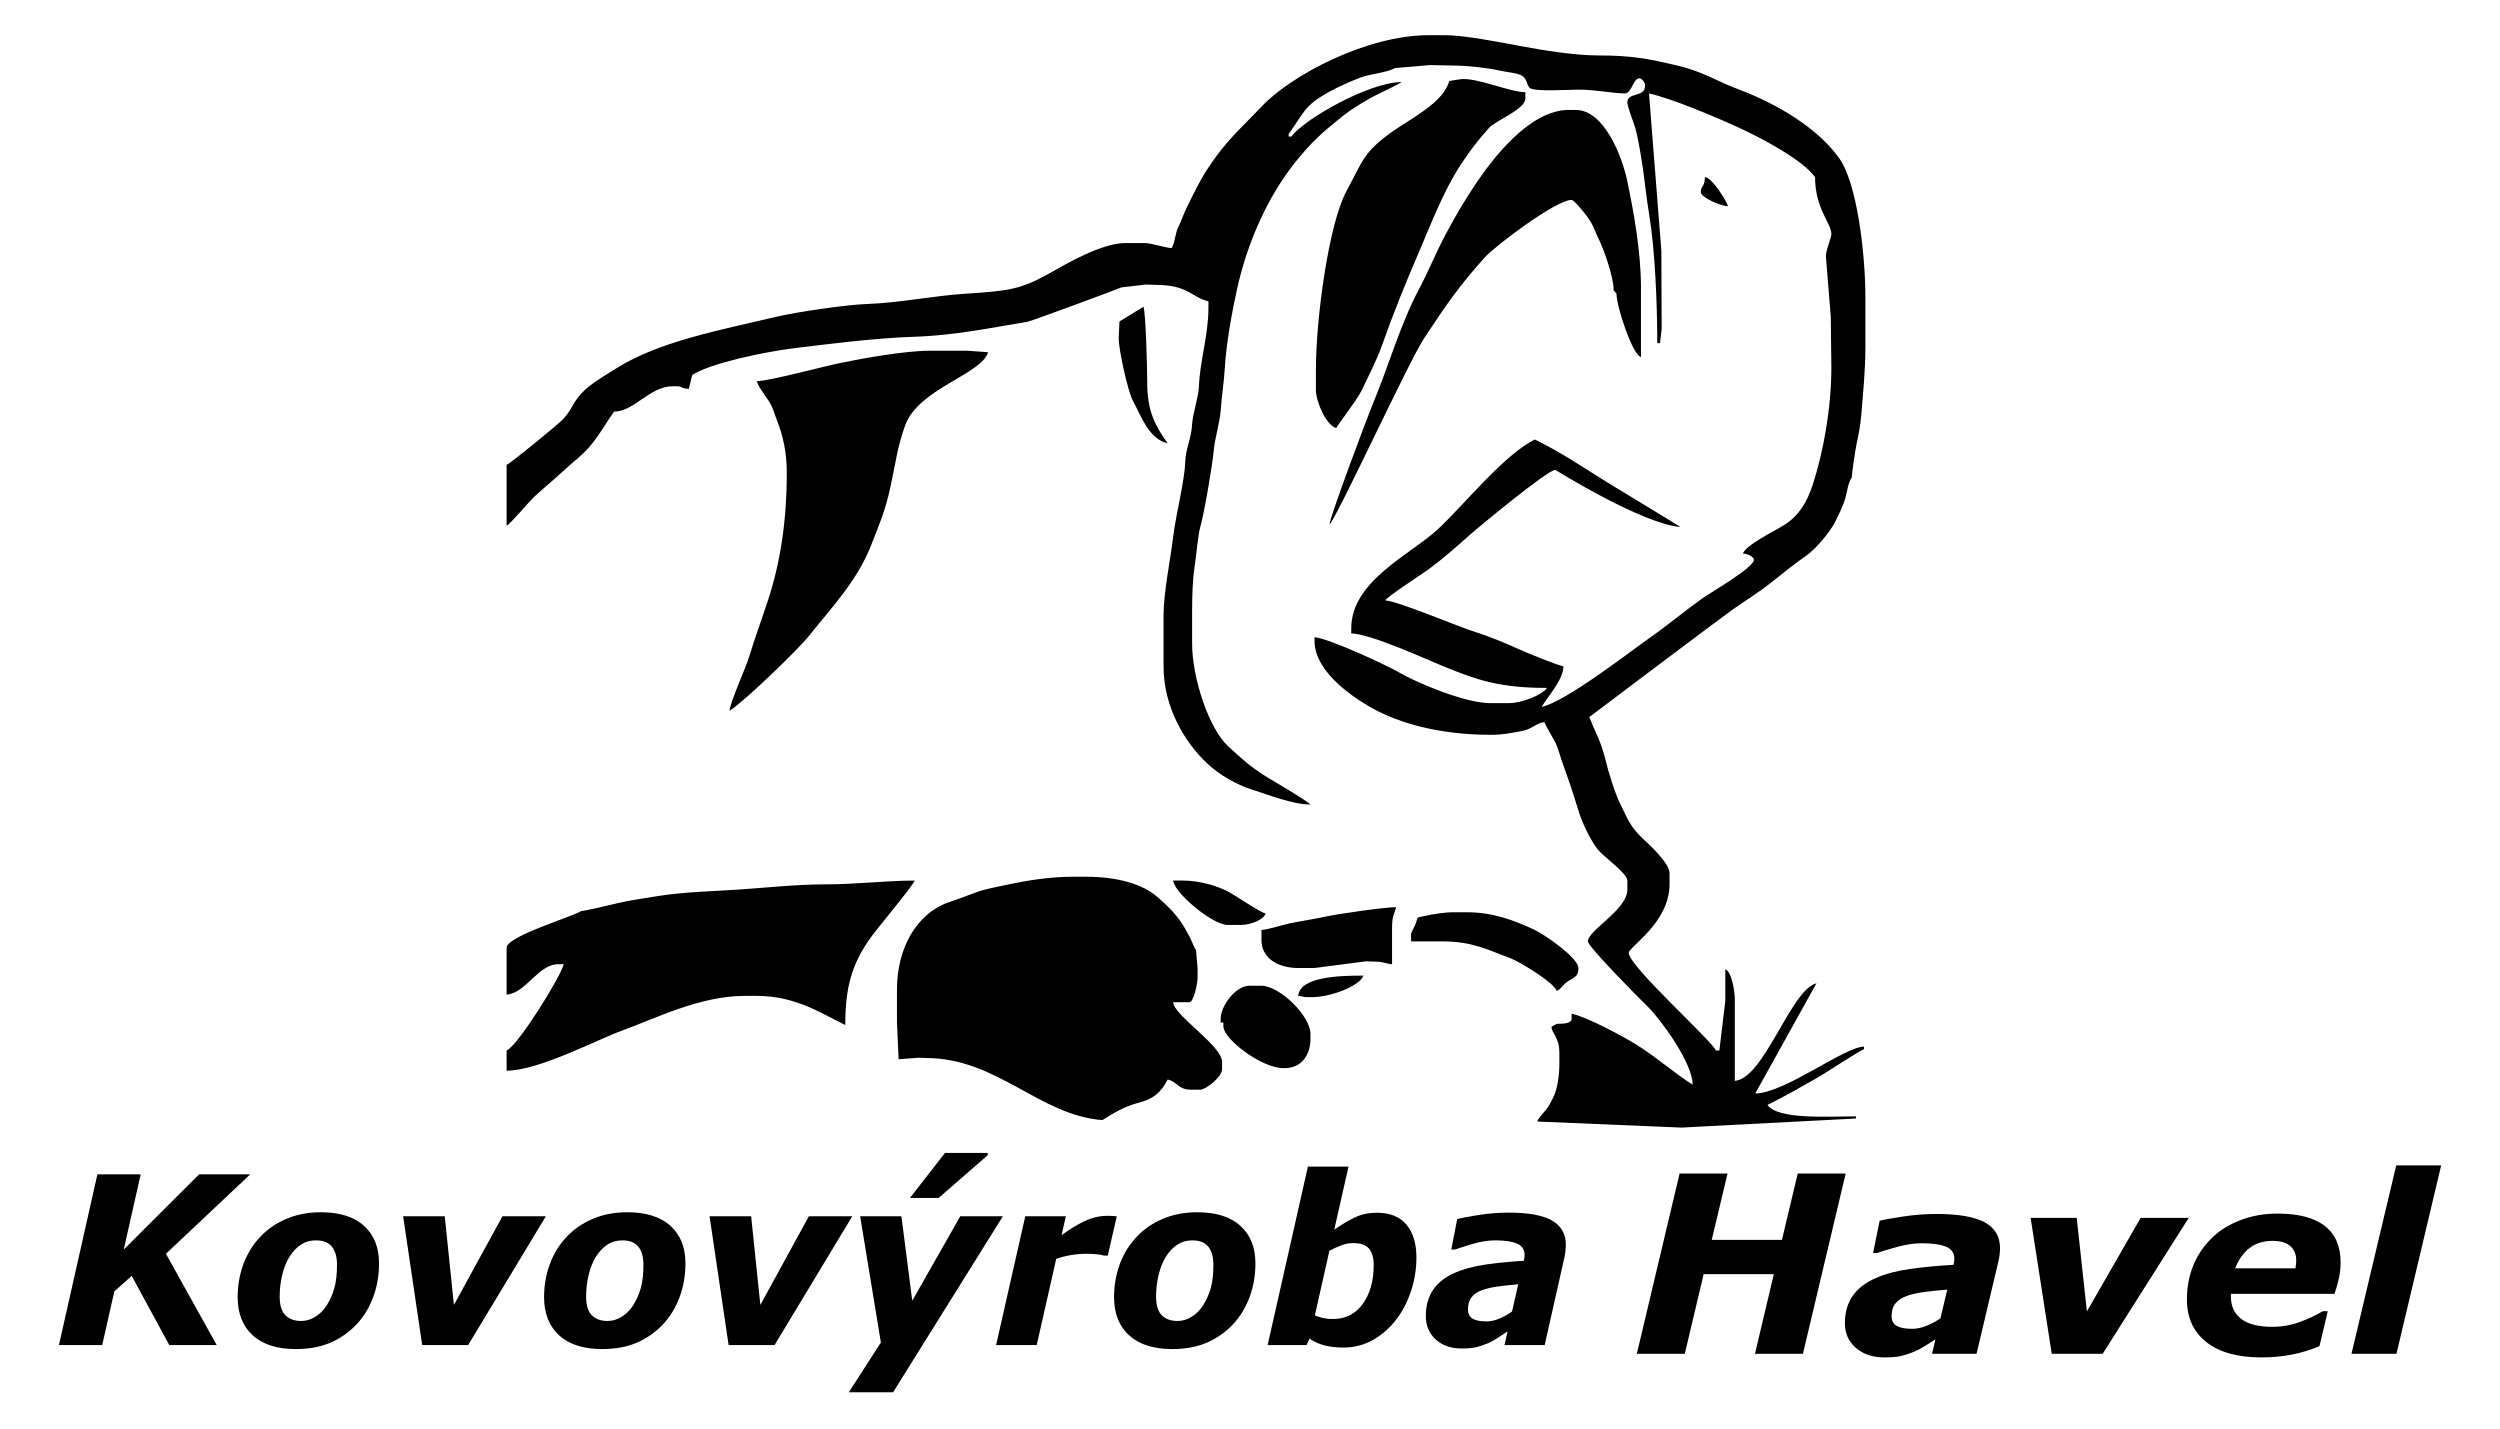
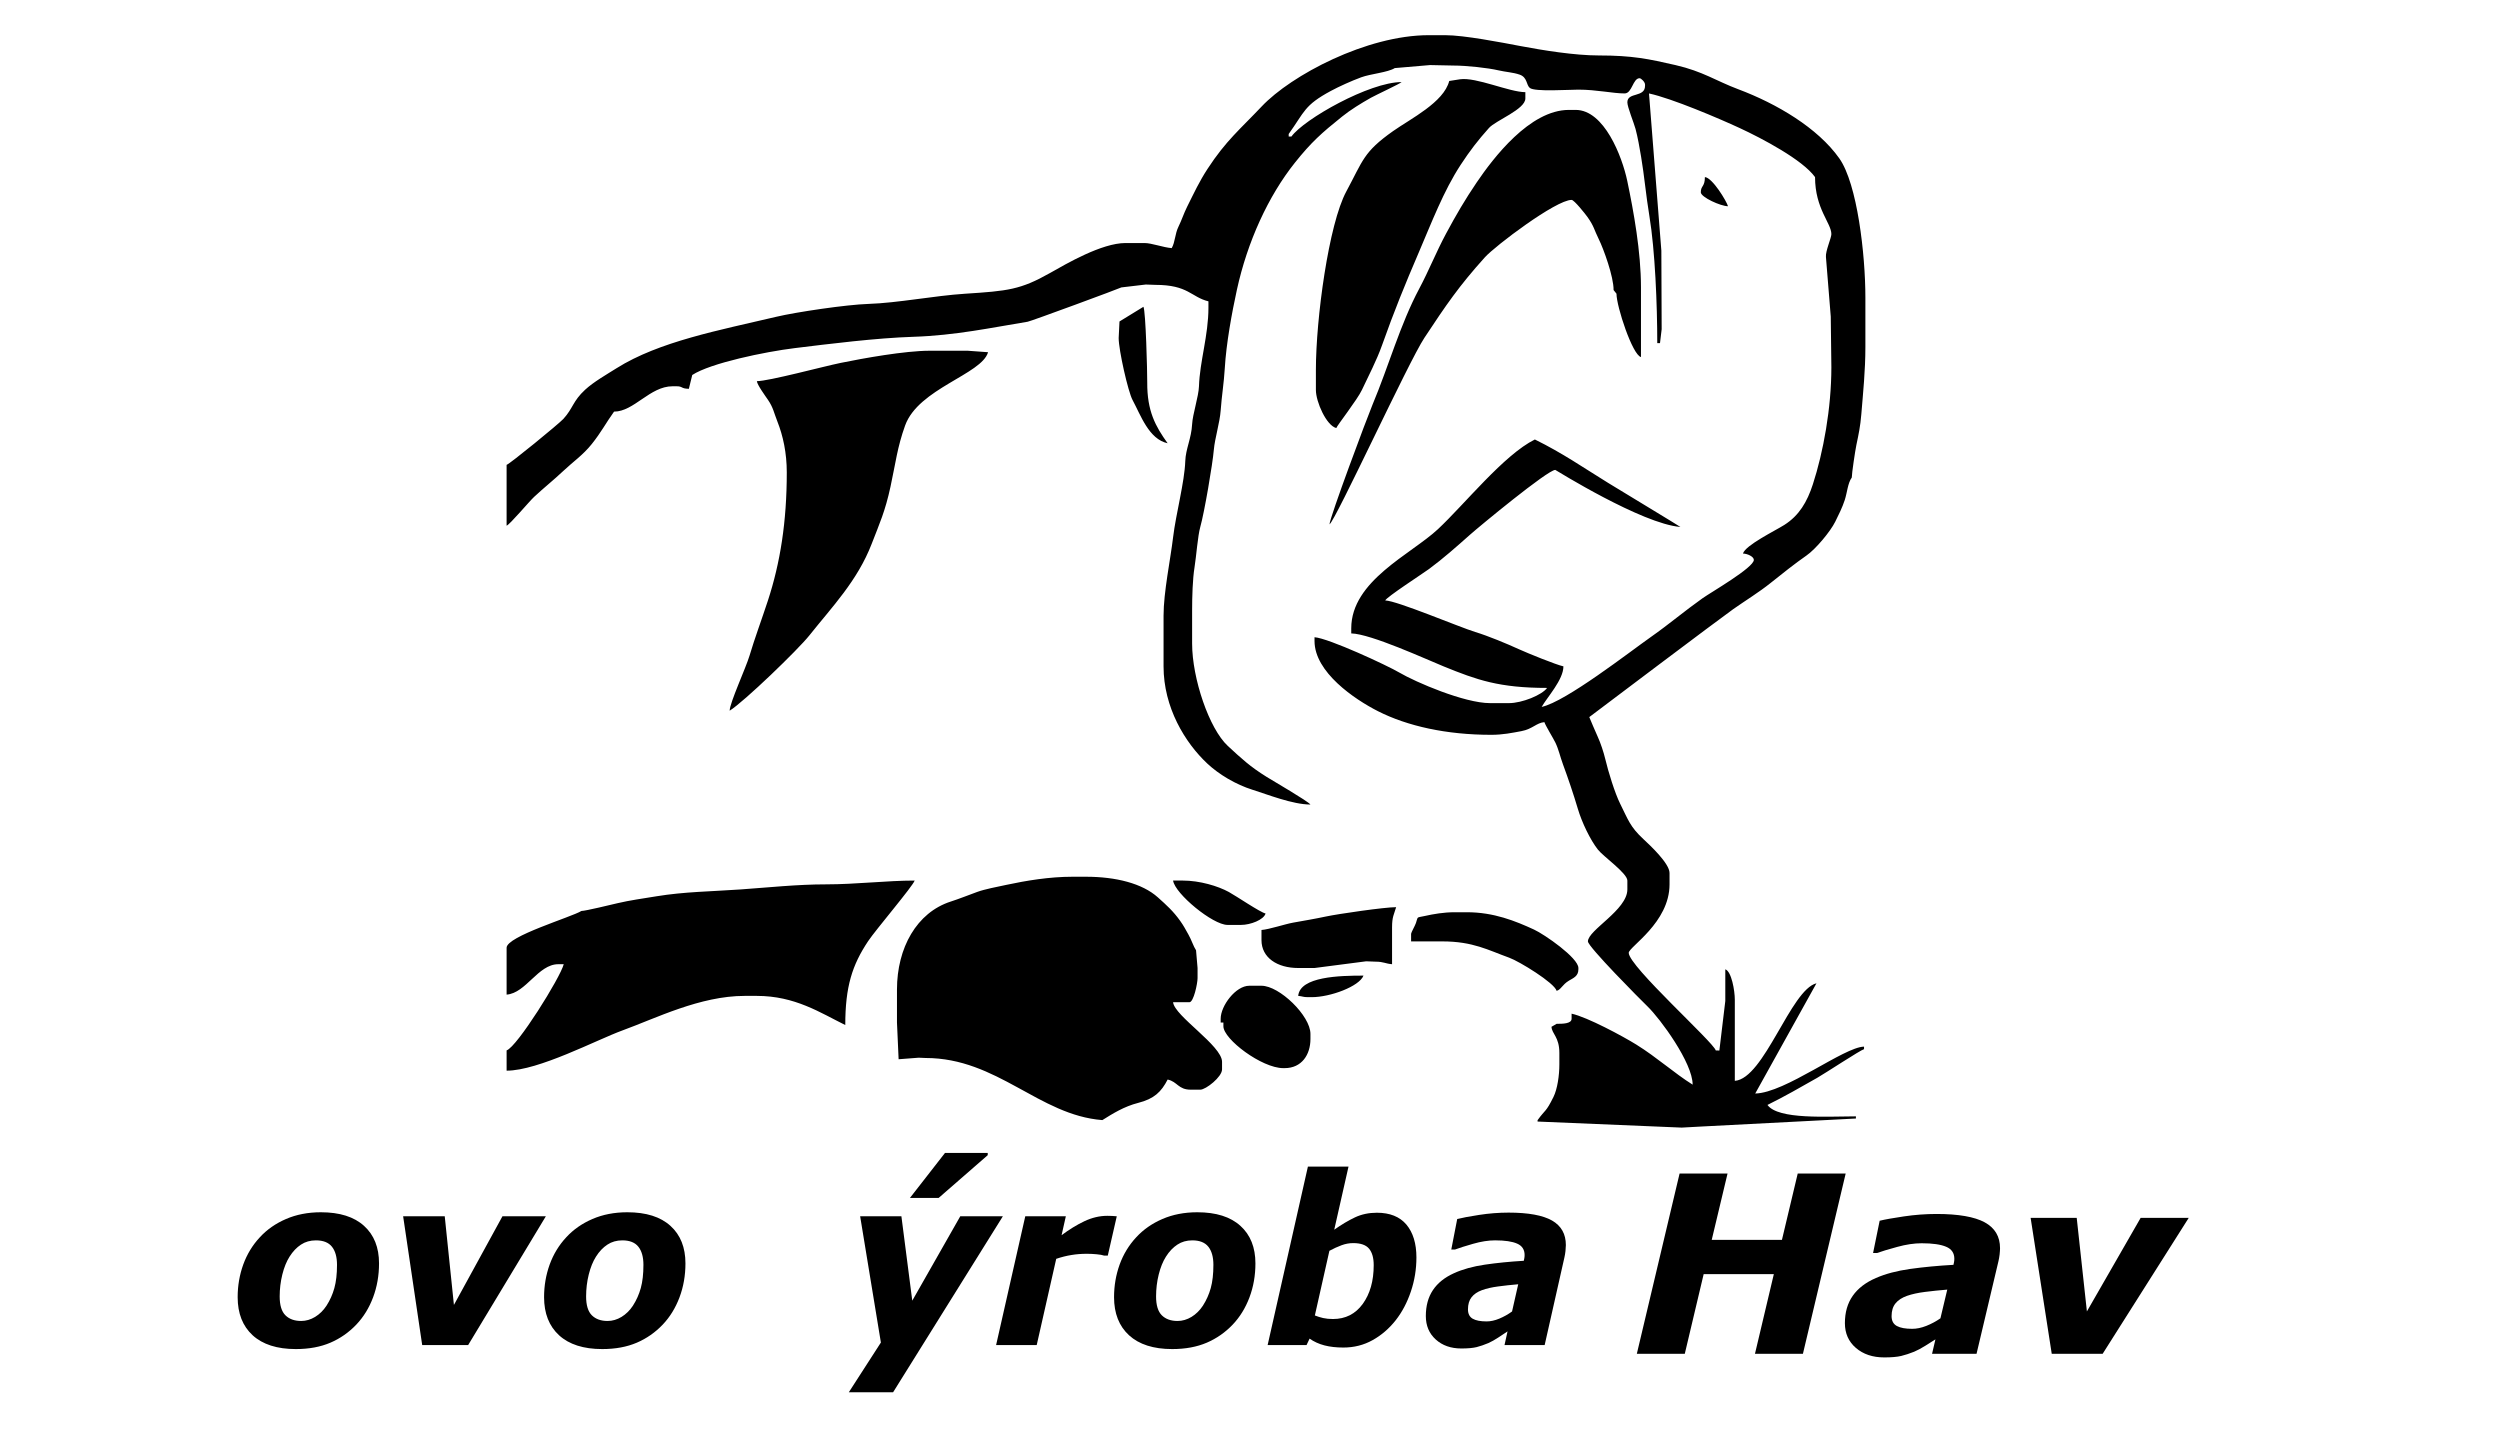
<svg xmlns="http://www.w3.org/2000/svg" version="1.1" id="Layer_1" x="0px" y="0px" width="992.13px" height="566.93px" viewBox="0 0 992.13 566.93" enable-background="new 0 0 992.13 566.93" xml:space="preserve">
  <g id="Guides_For_Artboard">
</g>
  <g id="Vrstva_1">
    <path d="M484.429,404.276c0-5.125,5.963-13.079,11.336-13.079h4.858c7.139,0,19.431,11.923,19.431,19.114v2.011   c0,6.188-3.425,11.569-10.254,11.569h-0.541c-8.523,0-23.75-11.491-23.75-16.599v-1.51h-1.08V404.276L484.429,404.276z    M472.016,397.737c1.699,0,3.238-7.509,3.238-9.558v-4.024l-0.604-7.036c-1.015-1.509-1.808-4.12-2.999-6.204   c-1.308-2.296-1.815-3.389-3.303-5.473c-2.757-3.859-5.367-6.201-8.87-9.34c-6.166-5.523-16.663-8.164-28.484-8.164h-5.398   c-9.215,0-18.427,1.559-26.227,3.225c-3.66,0.783-8.552,1.7-11.565,2.805c-3.195,1.173-7.471,2.847-10.481,3.813   c-13.518,4.34-21.358,18.376-21.358,34.924v13.078l0.652,14.582l7.972-0.613l2.711,0.117c28.545,0,45.015,22.696,70.17,24.646   c4.112-2.567,8.573-5.391,14.249-6.841c6.326-1.618,9.133-4.349,11.66-9.255c3.941,0.854,4.157,4.023,9.177,4.023h3.777   c2.216,0,8.636-5.068,8.636-8.048v-3.018c0-6.379-18.948-18.227-19.431-23.641H472.016L472.016,397.737z M520.594,395.725   c7.289,0,18.834-4.235,20.513-8.553c-9.349,0-25.222,0.344-25.91,8.049c1.688,0.132,1.918,0.504,3.778,0.504H520.594   L520.594,395.725z M559.998,370.574c0-0.473,1.533-3.143,1.912-4.254c0.944-2.785,0.063-2.038,3.471-2.802   c3.496-0.781,7.557-1.495,11.89-1.495h4.858c10.703,0,19.242,3.47,26.633,6.871c4.17,1.919,17.627,11.228,17.627,15.262v0.505   c0,2.766-2,3.447-3.778,4.526c-2.663,1.614-3.155,3.601-4.858,4.024c-0.91-3.179-14.799-11.701-18.818-13.146   c-8.338-2.998-14.367-6.471-26.522-6.471h-12.416v-3.021H559.998z M552.441,368.06v14.587c-2.618-0.204-3.384-1.006-6.478-1.006   l-3.8-0.145l-20.489,2.659h-6.478c-8.338,0-14.574-4.112-14.574-11.066v-4.023c3.106-0.24,9.275-2.323,12.53-2.911   c4.721-0.853,8.519-1.471,13.039-2.436c4.914-1.049,23.293-3.709,27.868-3.709C553.206,362.996,552.441,363.725,552.441,368.06   L552.441,368.06z M465.539,349.449h3.777c6.848,0,14.063,2.198,18.344,4.534c2.874,1.569,12.451,8.082,14.581,8.544   c-0.715,2.498-5.975,4.526-9.715,4.526h-5.397C481.307,367.053,466.257,354.674,465.539,349.449L465.539,349.449z M335.451,406.79   c-9.946-4.905-19.963-11.568-35.085-11.568h-4.858c-17.688,0-35.301,8.912-48.456,13.695   c-10.246,3.727-33.302,15.981-46.003,15.981v-8.046c4.162-1.405,21.348-28.916,22.67-34.205h-2.159   c-8.016,0-12.792,11.474-20.512,12.073v-18.611c0-4.537,25.822-12.177,29.687-14.588c1.563,0,11.933-2.522,14.468-3.118   c4.707-1.106,10.019-1.844,15.424-2.728c10.857-1.779,21.565-1.887,33.267-2.701c10.698-0.745,22.505-2.021,34.002-2.017   c11.656,0.004,24.138-1.509,35.084-1.509c-0.604,2.107-15.489,19.58-18.46,24.042C338.175,383.021,335.451,391.544,335.451,406.79   L335.451,406.79z M300.366,151.263c4.709,0,26.336-5.827,33.25-7.243c8.897-1.822,25.534-4.829,35.301-4.829h15.113l8.088,0.587   c-2.539,8.803-27.64,14.395-32.923,29.085c-3.107,8.639-3.758,14.837-5.797,24.275c-2.124,9.821-4.307,14.51-7.476,22.71   c-5.651,14.625-15.627,24.887-24.722,36.318c-4.515,5.674-25.878,26.287-31.632,29.878c0-3.033,6.476-17.094,7.882-21.83   c1.994-6.728,4.969-14.746,7.299-21.87c4.884-14.941,7.49-31.212,7.49-50.865c0-7.764-1.49-14.539-3.718-20.178   c-1.375-3.481-1.648-5.542-3.729-8.597C303.78,157.216,300.499,152.751,300.366,151.263L300.366,151.263z M453.777,121.748   c0.914,1.834,1.532,25.718,1.507,30.018c-0.069,11.375,3.259,17.414,8.095,24.144c-7.465-1.621-10.666-11.122-13.935-17.194   c-1.757-3.265-5.497-19.766-5.497-24.556l0.324-6.584L453.777,121.748L453.777,121.748z M527.611,208.103   c0.063-2.635,14.943-42.43,17.063-47.479c6.49-15.48,10.97-31.843,18.56-46.083c3.793-7.114,6.701-14.496,10.617-21.796   c3.999-7.449,7.568-13.568,12.174-20.346c6.536-9.622,21.047-28.78,36.589-28.78h2.697c11.308,0,18.439,18.507,20.473,28.205   c2.521,12.022,5.437,28.055,5.437,42.216v27.666c-3.371-0.838-9.717-20.062-9.717-25.15l-1.156-1.45   c0.079-5.221-3.994-16.402-5.866-20.175c-1.906-3.846-1.832-5.087-4.526-8.859c-0.831-1.164-5.25-6.74-6.263-6.74   c-6.233,0-30.376,18.29-34.407,22.765c-10.344,11.488-15.389,18.924-24.005,31.956   C558.968,143.595,530.088,206.412,527.611,208.103L527.611,208.103z M674.969,76.314c0-2.706,1.62-2.088,1.62-6.036   c2.997,0.233,8.603,9.57,9.177,11.569C682.889,81.849,674.969,78.259,674.969,76.314L674.969,76.314z M579.414,31.462l-4.287,0.676   c-2.155,8.478-15.264,14.934-22.292,19.896c-11.815,8.338-11.893,11.613-18.554,23.957c-7.002,12.975-12.067,50.566-12.067,70.746   v8.047c0,4.672,4.17,14.112,8.097,15.09c0.28-0.978,8.384-11.3,10.182-15.159c2.63-5.641,5.796-11.577,7.975-17.72   c4.788-13.502,9.166-24.222,14.548-36.746c5.121-11.919,9.866-24.471,16.631-34.802c3.729-5.693,6.826-9.705,11.254-14.662   c2.671-2.989,14.439-7.397,14.439-11.695v-2.514C598.999,36.578,585.849,30.537,579.414,31.462L579.414,31.462z M511.418,53.177   c6.397-8.902,6.074-11.343,16.74-17.096c3.307-1.783,8.208-3.989,12.021-5.396c3.767-1.39,10.554-1.925,13.343-3.664l14.013-1.198   l9.198,0.19c5.313,0,13.782,0.931,17.93,1.902c2.91,0.682,5.787,0.787,8.426,1.706c3.108,1.081,2.567,4.111,4.041,5.288   c1.993,1.589,15.463,0.663,19.26,0.663c7.206,0,13.691,1.509,18.352,1.509c2.982,0,3.251-6.036,5.938-6.036   c0.58,0,2.159,1.471,2.159,2.515v0.503c0,4.748-7.018,2.398-7.018,6.538c0,1.881,2.637,8.269,3.245,10.559   c0.916,3.458,1.571,7.259,2.208,11.02c1.275,7.513,1.935,15.363,3.298,23.586c2.242,13.523,3.122,35.154,3.122,50.409h1.082   l0.662-5.52l-0.122-31.2l-4.904-62.37c9.108,1.964,27.724,9.898,36.03,13.749c8.906,4.128,24.938,12.587,29.868,19.446   c0,12.602,6.478,18.257,6.478,22.636c0,1.519-2.379,6.745-2.158,9.054l1.914,23.662l0.244,20.101   c0,16.302-3.198,33.695-7.346,46.473c-2.278,7.014-5.46,12.392-11.323,16.109c-3.692,2.34-15.474,8.064-16.417,11.36   c1.828,0.039,4.319,1.234,4.319,2.515c0,3.072-17.047,12.878-20.365,15.229c-7.081,5.014-13.289,10.304-20.335,15.253   c-8.586,6.029-33.879,25.777-43.507,27.868c2.19-3.855,8.637-10.786,8.637-16.096c-2.926-0.636-14.303-5.272-17.571-6.764   c-4.917-2.246-12.241-5.294-17.444-6.88c-6.137-1.87-31.03-12.415-35.694-12.512c0.354-1.235,15.071-10.786,17.374-12.481   c5.566-4.104,11.063-8.977,16.215-13.561c3.7-3.291,30.886-25.767,33.884-25.767c0.085,0,34.429,21.454,49.659,22.636   c-0.152-0.193-25.972-15.81-28.719-17.504c-10.106-6.23-17.866-11.696-29.036-17.205c-12.248,6.041-27.914,25.739-38.46,35.589   c-10.705,10.002-34.41,20.467-34.41,39.359v2.013c7.735,0.161,29.803,10.296,36.685,13.097c13.187,5.367,22.012,8.531,41.043,8.531   c-2.019,2.809-9.945,6.037-15.114,6.037h-7.557c-10.097,0-29.476-8.301-36.056-12.174c-4.74-2.79-27.878-13.542-33.576-13.982   v1.508c0,12.38,15.893,23.139,25.177,27.846c11.655,5.909,27.123,9.377,44.994,9.377c4.515,0,8.25-0.769,11.929-1.46   c4.422-0.831,6.021-3.33,9.124-3.571c0.363,1.271,3.465,6.289,4.322,8.045c1.354,2.767,1.897,5.579,3.057,8.721   c2.084,5.648,4.177,11.833,5.898,17.64c1.582,5.341,4.9,12.304,7.979,16.207c2.157,2.735,11.668,9.365,11.668,12.265v3.522   c0,8.138-15.653,16.127-15.653,20.622c0,2.084,20.696,22.942,23.626,25.77c5.096,4.917,17.937,22.404,17.937,31.07   c-7.318-4.566-14.101-10.771-22.347-15.894c-5.238-3.255-19.431-10.913-25.693-12.274v2.014c0,2.013-3.63,2.011-5.938,2.011   l-2.042,1.181c0.151,2.823,3.122,4.004,3.122,10.389v4.526c0,4.438-0.794,9.803-2.332,12.917c-3.112,6.301-3.116,4.779-6.304,9.216   l-0.026,0.558l57.221,2.401l8.117-0.444l61.02-3.163l-0.025-0.86c-11.151,0-30.828,1.396-35.085-4.528   c6.81-3.356,13.102-6.985,19.756-10.764c3.03-1.719,17.136-11.011,18.567-11.367v-1.007c-8.009,0.166-31.208,18.364-43.183,18.612   l24.308-43.753c-10.222,2.529-20.709,37.815-32.404,38.723v-32.192c0-3.592-1.306-11.237-3.776-12.073v12.576l-2.357,19.658   l-1.423-0.04c-0.958-3.339-34.545-33.419-34.545-38.733c0-2.339,16.193-11.96,16.193-27.162v-4.526   c0-3.81-7.816-11.062-10.391-13.458c-5.253-4.891-5.968-7.515-9.214-14.047c-2.094-4.212-4.693-12.628-5.881-17.657   c-0.652-2.767-1.902-6.484-2.965-8.806c-0.484-1.06-3.396-7.771-3.396-7.902c0-0.021,52.313-39.462,57.126-42.839   c4.779-3.351,10.351-6.781,14.797-10.357c4.1-3.299,9.97-7.951,14.225-10.887c3.708-2.56,9.523-9.535,11.466-13.46   c1.374-2.776,2.813-5.659,3.761-8.567c1.011-3.105,1.177-6.699,2.801-8.958c0-1.634,1.339-10.606,1.817-12.895   c0.899-4.318,1.576-7.386,1.97-12.247c0.701-8.635,1.61-17.245,1.61-26.668v-19.617c0-17.092-3.21-45.131-10.354-55.237   c-8.534-12.076-24.799-21.701-40.168-27.456c-8.656-3.241-13.94-7.051-24.828-9.557c-10.605-2.441-17.128-3.824-30.445-3.824   c-9.628,0-22.341-2.075-31.083-3.728c-7.516-1.423-22.33-4.321-29.911-4.321h-6.477c-24.701,0-54.609,15.909-66.293,28.263   c-8.58,9.07-14.205,13.598-21.48,24.75c-3.37,5.167-5.295,9.411-8.124,15.064c-1.351,2.701-2.172,5.348-3.423,7.876   c-1.449,2.926-1.299,6.083-2.7,8.551c-3.414-0.266-7.963-2.013-10.795-2.013h-7.557c-9.414,0-23.397,8.191-29.903,11.871   c-11.75,6.647-16.746,7.152-33.793,8.248c-12.08,0.775-26.805,3.677-38.307,4.039c-8.735,0.275-28.65,3.231-36.613,5.116   c-22.452,5.311-46.46,9.771-63.371,20.421c-4.057,2.556-9.075,5.408-12.448,8.52c-4.929,4.548-4.741,7.307-8.63,11.575   c-1.807,1.983-21.331,17.938-22.533,18.236v24.144c1.26-0.424,8.975-9.623,10.93-11.444c3.955-3.686,7.653-6.586,11.604-10.311   c3.88-3.657,7.76-6.262,11.257-10.637c3.843-4.809,5.545-8.277,8.852-12.877c7.912,0,14.231-10.06,23.21-10.06h1.62   c2.5,0,1.624,0.939,4.858,1.006l1.342-5.481c7.24-4.733,28.857-9.216,40.702-10.67c13.584-1.666,32.391-4.023,47.004-4.486   c16.696-0.529,31.274-3.674,45.4-5.981c1.395-0.229,36.554-13.218,37.201-13.623l9.694-1.142l3.8,0.136   c13.077,0,14.09,4.807,21.052,6.539v2.515c0,10.967-3.449,21.388-3.758,31.204c-0.126,3.973-2.511,11.061-2.72,15.07   c-0.292,5.579-2.554,9.825-2.712,14.576c-0.278,8.379-3.73,20.999-4.829,30.207c-1.078,9.043-3.793,21.835-3.793,31.172v20.121   c0,16.281,8.49,30.274,17.408,38.607c4.531,4.231,11.163,8.257,17.993,10.393c5.816,1.82,15.853,5.828,22.894,5.828   c-1.13-1.438-14.55-9.209-17.38-10.967c-6.614-4.109-9.943-7.237-15.415-12.293c-7.391-6.832-14.164-26.775-14.164-40.623v-13.078   c0-5.584,0.198-12.507,0.959-17.214c0.693-4.29,1.275-12.419,2.279-15.985c1.619-5.736,4.88-24.788,5.387-30.694   c0.376-4.409,2.368-10.742,2.713-15.579c0.41-5.728,1.284-10.909,1.618-16.603c0.586-10.015,2.837-22.195,4.81-31.23   c4.159-19.057,12.448-37.197,23.034-50.463c6.523-8.174,10.593-11.769,18.708-18.281c3.397-2.726,7.438-5.204,11.423-7.463   c1.839-1.043,11.71-5.625,12.196-6.24c-12.7,0-38.746,14.706-43.723,21.629h-1.081v-1.003H511.418z" />
-     <polygon points="85.995,533.782 67.179,533.782 52.264,506.342 45.371,512.491 40.571,533.782 23.394,533.782 38.658,466.041    55.834,466.041 49.104,495.889 79.009,466.041 99.3,466.041 65.842,497.566  " />
    <path d="M150.419,501.387c0,4.799-0.791,9.285-2.355,13.463c-1.578,4.193-3.781,7.78-6.636,10.794   c-2.962,3.121-6.41,5.529-10.313,7.205c-3.917,1.678-8.49,2.532-13.714,2.532c-7.44,0-13.152-1.834-17.131-5.467   c-3.964-3.637-5.953-8.684-5.953-15.11c0-4.551,0.743-8.868,2.218-12.968c1.487-4.084,3.674-7.702,6.59-10.823   c2.809-3.059,6.272-5.482,10.388-7.252c4.1-1.772,8.717-2.672,13.819-2.672c7.473,0,13.183,1.801,17.146,5.404   C148.445,490.081,150.419,495.051,150.419,501.387L150.419,501.387z M129.597,518.129c1.368-2.128,2.4-4.443,3.098-6.958   c0.699-2.518,1.048-5.575,1.048-9.194c0-3.121-0.667-5.527-2.005-7.205c-1.336-1.692-3.461-2.532-6.363-2.532   c-2.262,0-4.237,0.561-5.938,1.693c-1.716,1.118-3.219,2.702-4.525,4.769c-1.215,1.91-2.172,4.286-2.871,7.096   c-0.698,2.827-1.049,5.715-1.049,8.696c0,3.479,0.76,5.979,2.279,7.484c1.504,1.491,3.584,2.253,6.227,2.253   c1.928,0,3.781-0.542,5.559-1.615C126.833,521.528,128.352,520.039,129.597,518.129z" />
    <polygon points="216.618,482.689 185.79,533.782 167.548,533.782 159.986,482.689 176.495,482.689 180.139,517.864    199.396,482.689  " />
    <path d="M272.021,501.387c0,4.799-0.79,9.285-2.354,13.463c-1.579,4.193-3.782,7.78-6.636,10.794   c-2.962,3.121-6.41,5.529-10.312,7.205c-3.918,1.678-8.49,2.532-13.714,2.532c-7.44,0-13.151-1.834-17.13-5.467   c-3.964-3.637-5.954-8.684-5.954-15.11c0-4.551,0.743-8.868,2.217-12.968c1.488-4.084,3.675-7.702,6.591-10.823   c2.809-3.059,6.272-5.482,10.388-7.252c4.1-1.772,8.718-2.672,13.819-2.672c7.473,0,13.183,1.801,17.146,5.404   C270.047,490.081,272.021,495.051,272.021,501.387L272.021,501.387z M251.199,518.129c1.368-2.128,2.4-4.443,3.099-6.958   c0.698-2.518,1.048-5.575,1.048-9.194c0-3.121-0.668-5.527-2.005-7.205c-1.335-1.692-3.461-2.532-6.364-2.532   c-2.262,0-4.236,0.561-5.938,1.693c-1.716,1.118-3.219,2.702-4.526,4.769c-1.214,1.91-2.171,4.286-2.87,7.096   c-0.698,2.827-1.047,5.715-1.047,8.696c0,3.479,0.759,5.979,2.278,7.484c1.504,1.491,3.585,2.253,6.227,2.253   c1.929,0,3.782-0.542,5.558-1.615C248.435,521.528,249.954,520.039,251.199,518.129z" />
-     <polygon points="338.221,482.689 307.392,533.782 289.152,533.782 281.589,482.689 298.097,482.689 301.742,517.864    320.998,482.689  " />
    <path d="M354.425,552.526h-17.572l12.728-19.738l-8.23-50.099h16.371l4.314,33.482l19.044-33.482h16.903L354.425,552.526   L354.425,552.526z M391.983,458.431l-19.485,16.974h-11.39l13.926-17.873h16.949V458.431z" />
    <path d="M439.625,498.297h-1.428c-0.698-0.247-1.717-0.436-3.023-0.543c-1.305-0.125-2.597-0.186-3.874-0.186   c-2.095,0-4.13,0.154-6.089,0.481c-1.958,0.31-3.979,0.822-6.045,1.521l-7.745,34.213h-16.114l11.572-51.094h16.098l-1.685,7.502   c3.022-2.268,6.044-4.115,9.052-5.546c3.022-1.429,6.045-2.143,9.098-2.143c0.577,0,1.199,0.016,1.897,0.047   c0.701,0.03,1.306,0.077,1.854,0.139L439.625,498.297z" />
    <path d="M498.217,501.387c0,4.799-0.79,9.285-2.354,13.463c-1.58,4.193-3.782,7.78-6.638,10.794   c-2.961,3.121-6.409,5.529-10.313,7.205c-3.917,1.678-8.489,2.532-13.713,2.532c-7.44,0-13.151-1.834-17.131-5.467   c-3.964-3.637-5.953-8.684-5.953-15.11c0-4.551,0.744-8.868,2.217-12.968c1.487-4.084,3.675-7.702,6.592-10.823   c2.809-3.059,6.272-5.482,10.387-7.252c4.101-1.772,8.717-2.672,13.82-2.672c7.472,0,13.183,1.801,17.146,5.404   C496.243,490.081,498.217,495.051,498.217,501.387L498.217,501.387z M477.395,518.129c1.366-2.128,2.399-4.443,3.099-6.958   c0.698-2.518,1.047-5.575,1.047-9.194c0-3.121-0.668-5.527-2.005-7.205c-1.336-1.692-3.463-2.532-6.364-2.532   c-2.262,0-4.237,0.561-5.938,1.693c-1.717,1.118-3.22,2.702-4.526,4.769c-1.216,1.91-2.172,4.286-2.871,7.096   c-0.698,2.827-1.047,5.715-1.047,8.696c0,3.479,0.759,5.979,2.278,7.484c1.504,1.491,3.585,2.253,6.228,2.253   c1.928,0,3.782-0.542,5.558-1.615C474.631,521.528,476.15,520.039,477.395,518.129z" />
    <path d="M562.108,499.026c0,4.646-0.729,9.146-2.202,13.513c-1.474,4.363-3.479,8.167-6.029,11.413   c-2.612,3.308-5.664,5.949-9.171,7.889c-3.494,1.956-7.366,2.935-11.604,2.935c-2.794,0-5.283-0.278-7.502-0.854   c-2.204-0.575-4.176-1.476-5.893-2.686l-1.2,2.547h-15.444l15.978-70.802h16.114l-5.666,25.036c2.887-2.035,5.62-3.665,8.216-4.893   c2.598-1.227,5.497-1.848,8.703-1.848c5.164,0,9.065,1.567,11.723,4.704C560.771,489.134,562.108,493.467,562.108,499.026   L562.108,499.026z M545.159,502.069c0-2.854-0.606-5.016-1.823-6.504c-1.229-1.491-3.325-2.237-6.316-2.237   c-1.58,0-3.128,0.294-4.632,0.854c-1.52,0.558-3.115,1.29-4.814,2.204l-5.771,25.656c1.034,0.418,2.126,0.761,3.28,1.025   c1.169,0.264,2.46,0.389,3.918,0.389c4.951,0,8.885-1.987,11.8-5.979C543.701,513.484,545.159,508.344,545.159,502.069z" />
    <path d="M602.506,509.665c-2.855,0.248-5.527,0.527-8.02,0.871c-2.49,0.325-4.601,0.823-6.362,1.458   c-1.808,0.669-3.188,1.6-4.132,2.813c-0.956,1.211-1.426,2.824-1.426,4.828c0,1.756,0.638,2.999,1.897,3.712   c1.261,0.715,3.083,1.058,5.497,1.058c1.564,0,3.25-0.357,5.042-1.104c1.792-0.745,3.479-1.692,5.058-2.84L602.506,509.665   L602.506,509.665z M598.27,528.36c-1.004,0.668-2.217,1.477-3.646,2.424c-1.427,0.931-2.733,1.676-3.964,2.22   c-1.654,0.699-3.203,1.228-4.661,1.6c-1.458,0.357-3.477,0.544-6.06,0.544c-4.146,0-7.533-1.194-10.161-3.572   c-2.628-2.377-3.933-5.481-3.933-9.303c0-4.037,0.926-7.455,2.793-10.265c1.868-2.812,4.647-5.047,8.321-6.71   c3.449-1.583,7.55-2.718,12.303-3.416c4.768-0.699,9.916-1.211,15.46-1.539c0.03-0.187,0.092-0.479,0.183-0.884   c0.091-0.42,0.138-0.885,0.138-1.398c0-2.143-0.987-3.664-2.947-4.519c-1.961-0.87-4.875-1.305-8.765-1.305   c-2.641,0-5.557,0.452-8.731,1.366c-3.188,0.917-5.589,1.662-7.199,2.282h-1.458l2.354-12.112c1.869-0.481,4.754-1.024,8.673-1.631   c3.919-0.604,7.821-0.916,11.71-0.916c7.821,0,13.578,1.057,17.235,3.137c3.661,2.097,5.498,5.343,5.498,9.738   c0,0.606-0.061,1.398-0.151,2.377c-0.105,0.962-0.258,1.815-0.425,2.545l-7.837,34.758h-15.931L598.27,528.36z" />
    <polygon points="732.457,465.731 715.495,537.247 696.464,537.247 703.951,505.637 676.102,505.637 668.614,537.247    649.582,537.247 666.544,465.731 685.576,465.731 679.3,492.045 707.165,492.045 713.426,465.731  " />
    <path d="M772.775,511.785c-3.162,0.263-6.125,0.559-8.886,0.92c-2.759,0.344-5.098,0.869-7.05,1.541   c-2.002,0.705-3.534,1.688-4.577,2.968c-1.061,1.279-1.582,2.984-1.582,5.099c0,1.852,0.708,3.163,2.104,3.917   c1.395,0.756,3.415,1.115,6.09,1.115c1.732,0,3.601-0.377,5.587-1.162c1.985-0.788,3.853-1.787,5.603-3.001L772.775,511.785   L772.775,511.785z M768.08,531.526c-1.111,0.704-2.456,1.557-4.038,2.558c-1.583,0.982-3.03,1.771-4.393,2.344   c-1.833,0.737-3.55,1.297-5.165,1.688c-1.617,0.378-3.854,0.576-6.717,0.576c-4.593,0-8.346-1.263-11.256-3.771   c-2.911-2.509-4.359-5.787-4.359-9.821c0-4.263,1.028-7.87,3.099-10.838c2.069-2.967,5.148-5.328,9.219-7.083   c3.819-1.673,8.365-2.869,13.63-3.607c5.283-0.736,10.989-1.278,17.13-1.622c0.034-0.197,0.102-0.507,0.202-0.933   c0.101-0.444,0.15-0.936,0.15-1.477c0-2.263-1.092-3.869-3.264-4.77c-2.17-0.92-5.401-1.379-9.709-1.379   c-2.929,0-6.159,0.476-9.676,1.442c-3.534,0.968-6.193,1.756-7.977,2.412h-1.616l2.607-12.789c2.069-0.507,5.267-1.082,9.608-1.722   s8.667-0.968,12.975-0.968c8.666,0,15.044,1.114,19.098,3.313c4.058,2.213,6.093,5.641,6.093,10.279c0,0.64-0.068,1.475-0.17,2.509   c-0.117,1.017-0.286,1.919-0.47,2.689l-8.684,36.691h-17.652L768.08,531.526z" />
    <polygon points="868.606,483.307 834.447,537.247 814.237,537.247 805.857,483.307 824.148,483.307 828.188,520.442    849.523,483.307  " />
-     <path d="M910.96,503.342c0.102-0.591,0.188-1.115,0.221-1.591c0.049-0.474,0.083-0.982,0.083-1.49c0-2.524-0.808-4.462-2.423-5.806   c-1.6-1.345-3.92-2.017-6.949-2.017c-3.651,0-6.716,0.951-9.187,2.869c-2.491,1.937-4.358,4.607-5.656,8.034H910.96L910.96,503.342   z M897.415,538.691c-9.438,0-16.727-2.034-21.843-6.101c-5.132-4.065-7.689-9.689-7.689-16.869c0-4.887,0.841-9.395,2.508-13.495   c1.684-4.099,4.089-7.688,7.252-10.804c3.028-3.017,6.798-5.394,11.342-7.149c4.526-1.771,9.507-2.656,14.926-2.656   c8.262,0,14.471,1.641,18.661,4.887s6.294,8.034,6.294,14.378c0,2.182-0.219,4.313-0.672,6.395   c-0.438,2.084-1.027,4.149-1.752,6.198h-41.107c0,0.196,0,0.377,0,0.54c0,0.183,0,0.361,0,0.559c0,3.756,1.347,6.675,4.039,8.789   c2.691,2.116,6.814,3.18,12.368,3.18c3.887,0,7.555-0.638,11.021-1.935c3.467-1.279,6.479-2.706,9.053-4.263h1.97l-3.298,13.871   c-3.45,1.476-7.086,2.591-10.905,3.344C905.777,538.313,901.706,538.691,897.415,538.691z" />
-     <polygon points="968.779,462.501 951.044,537.247 933.189,537.247 950.943,462.501  " />
  </g>
</svg>